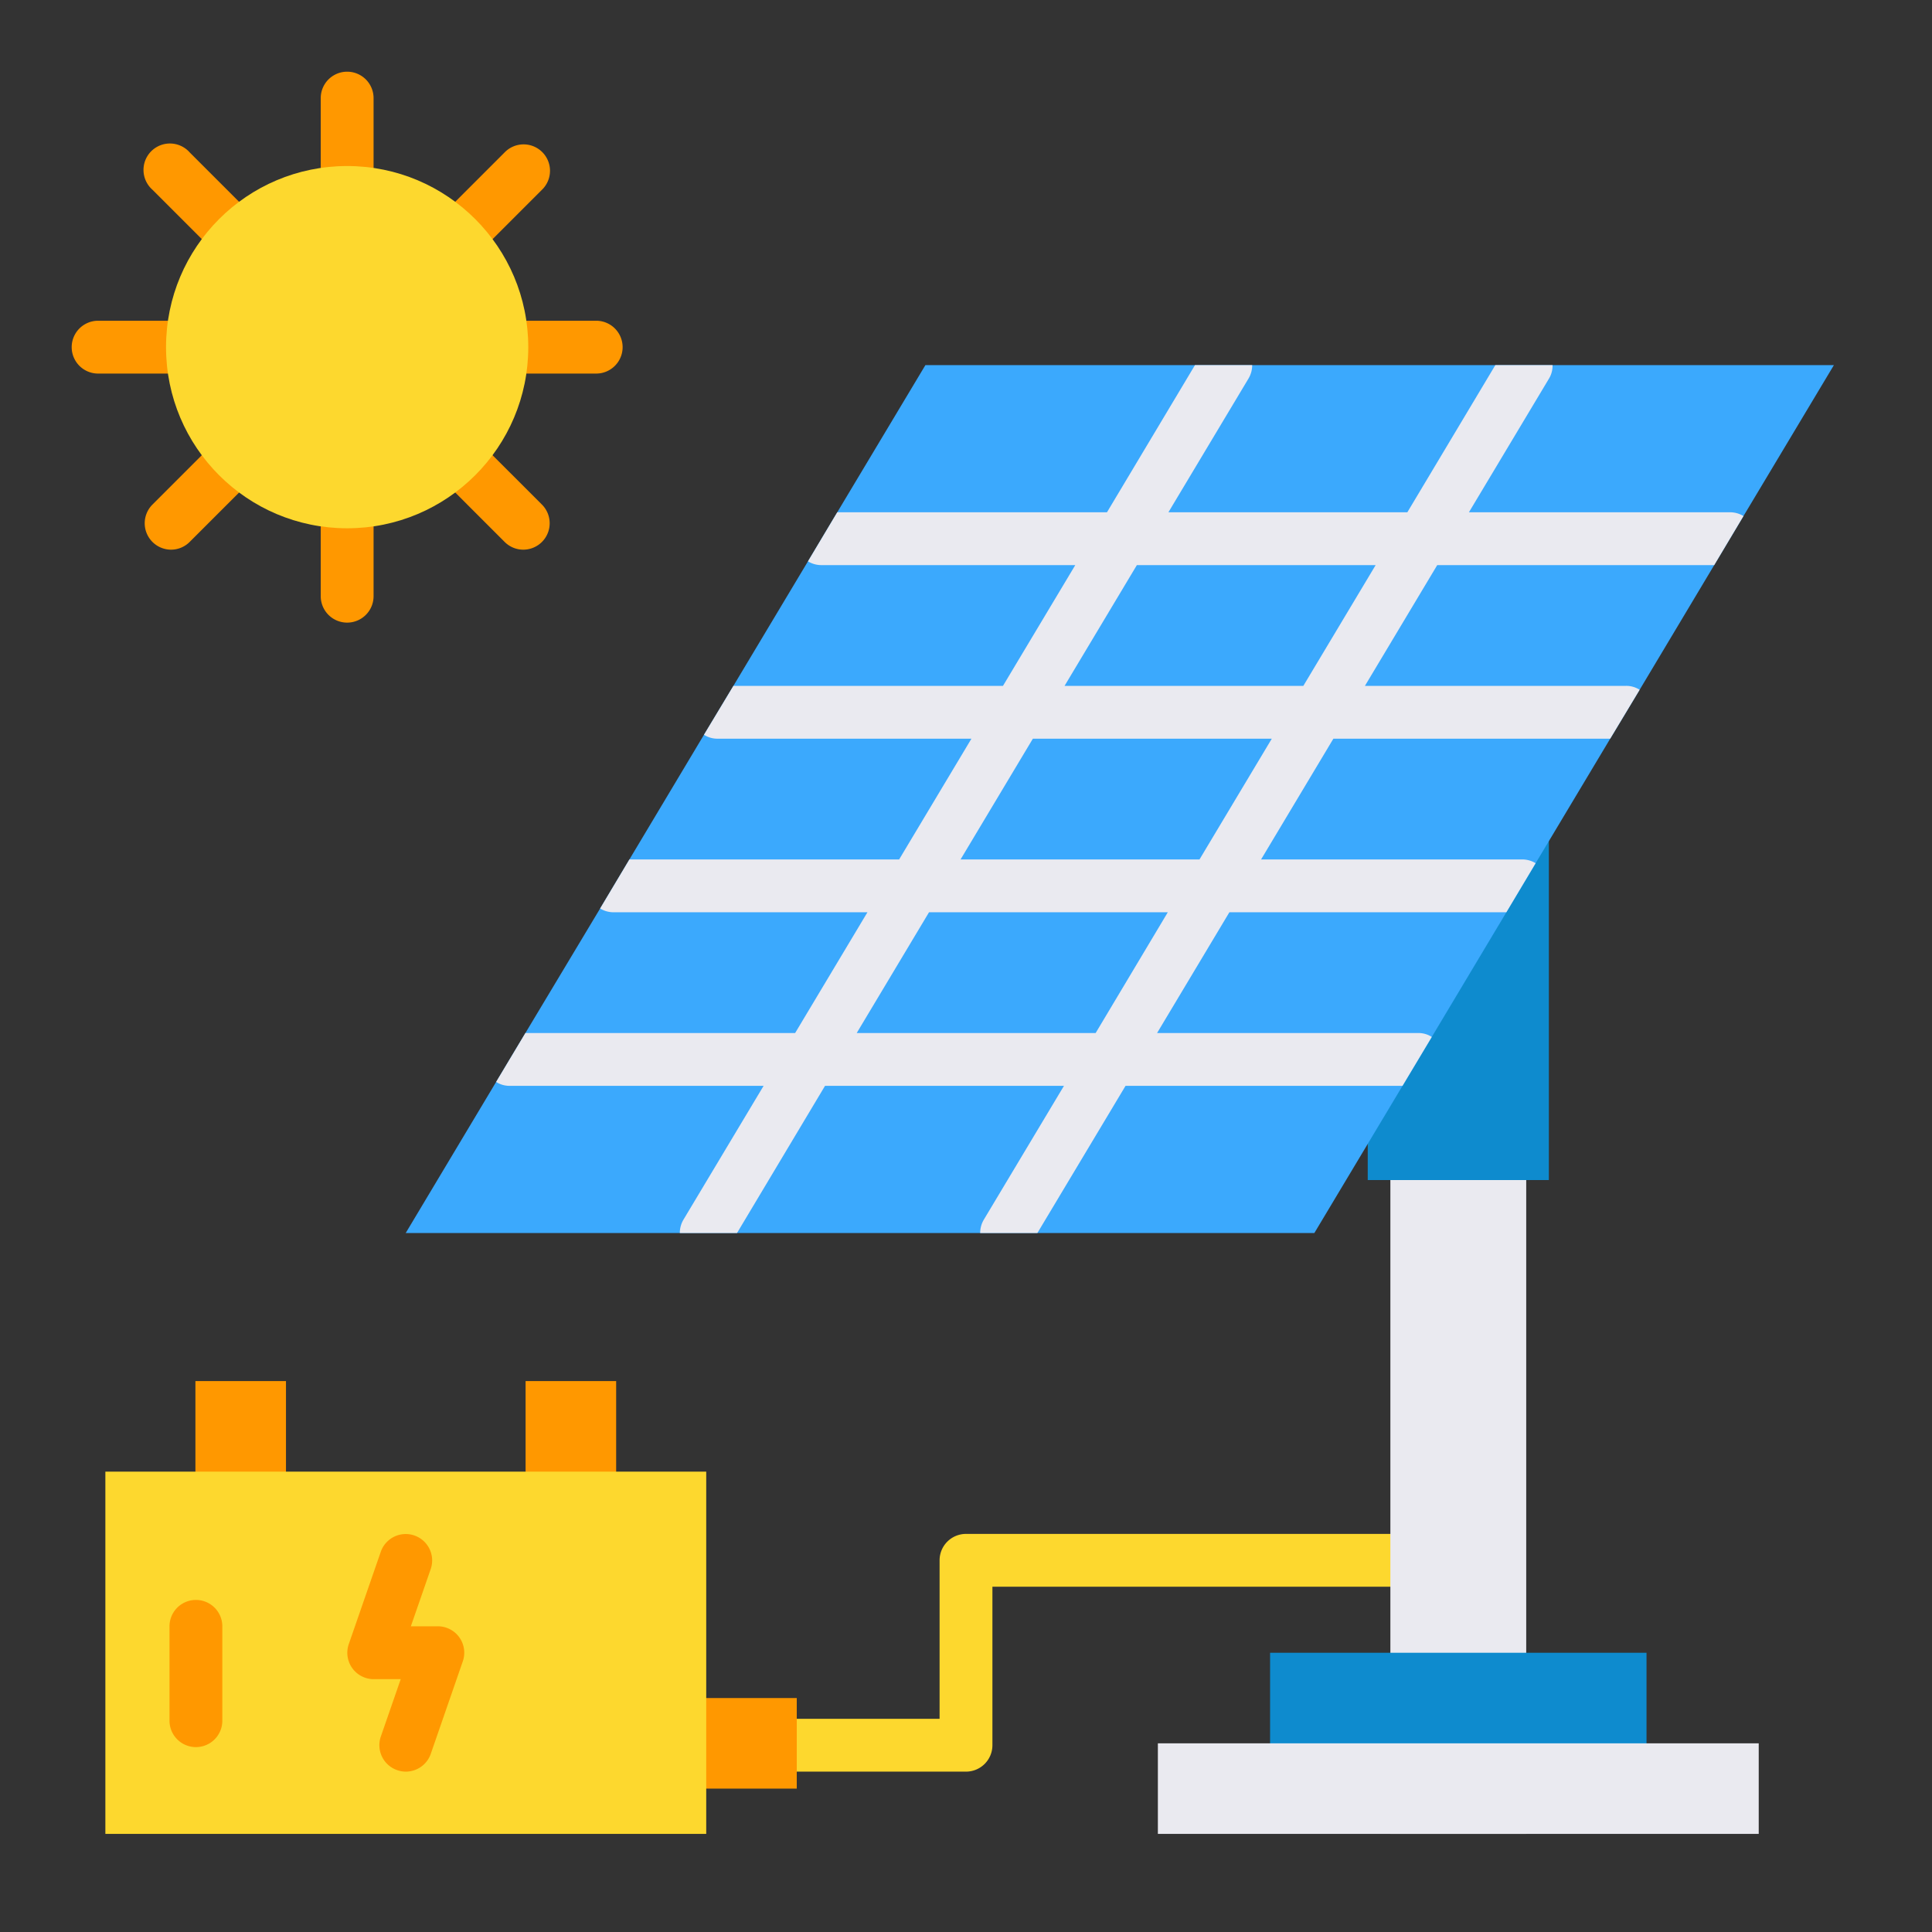
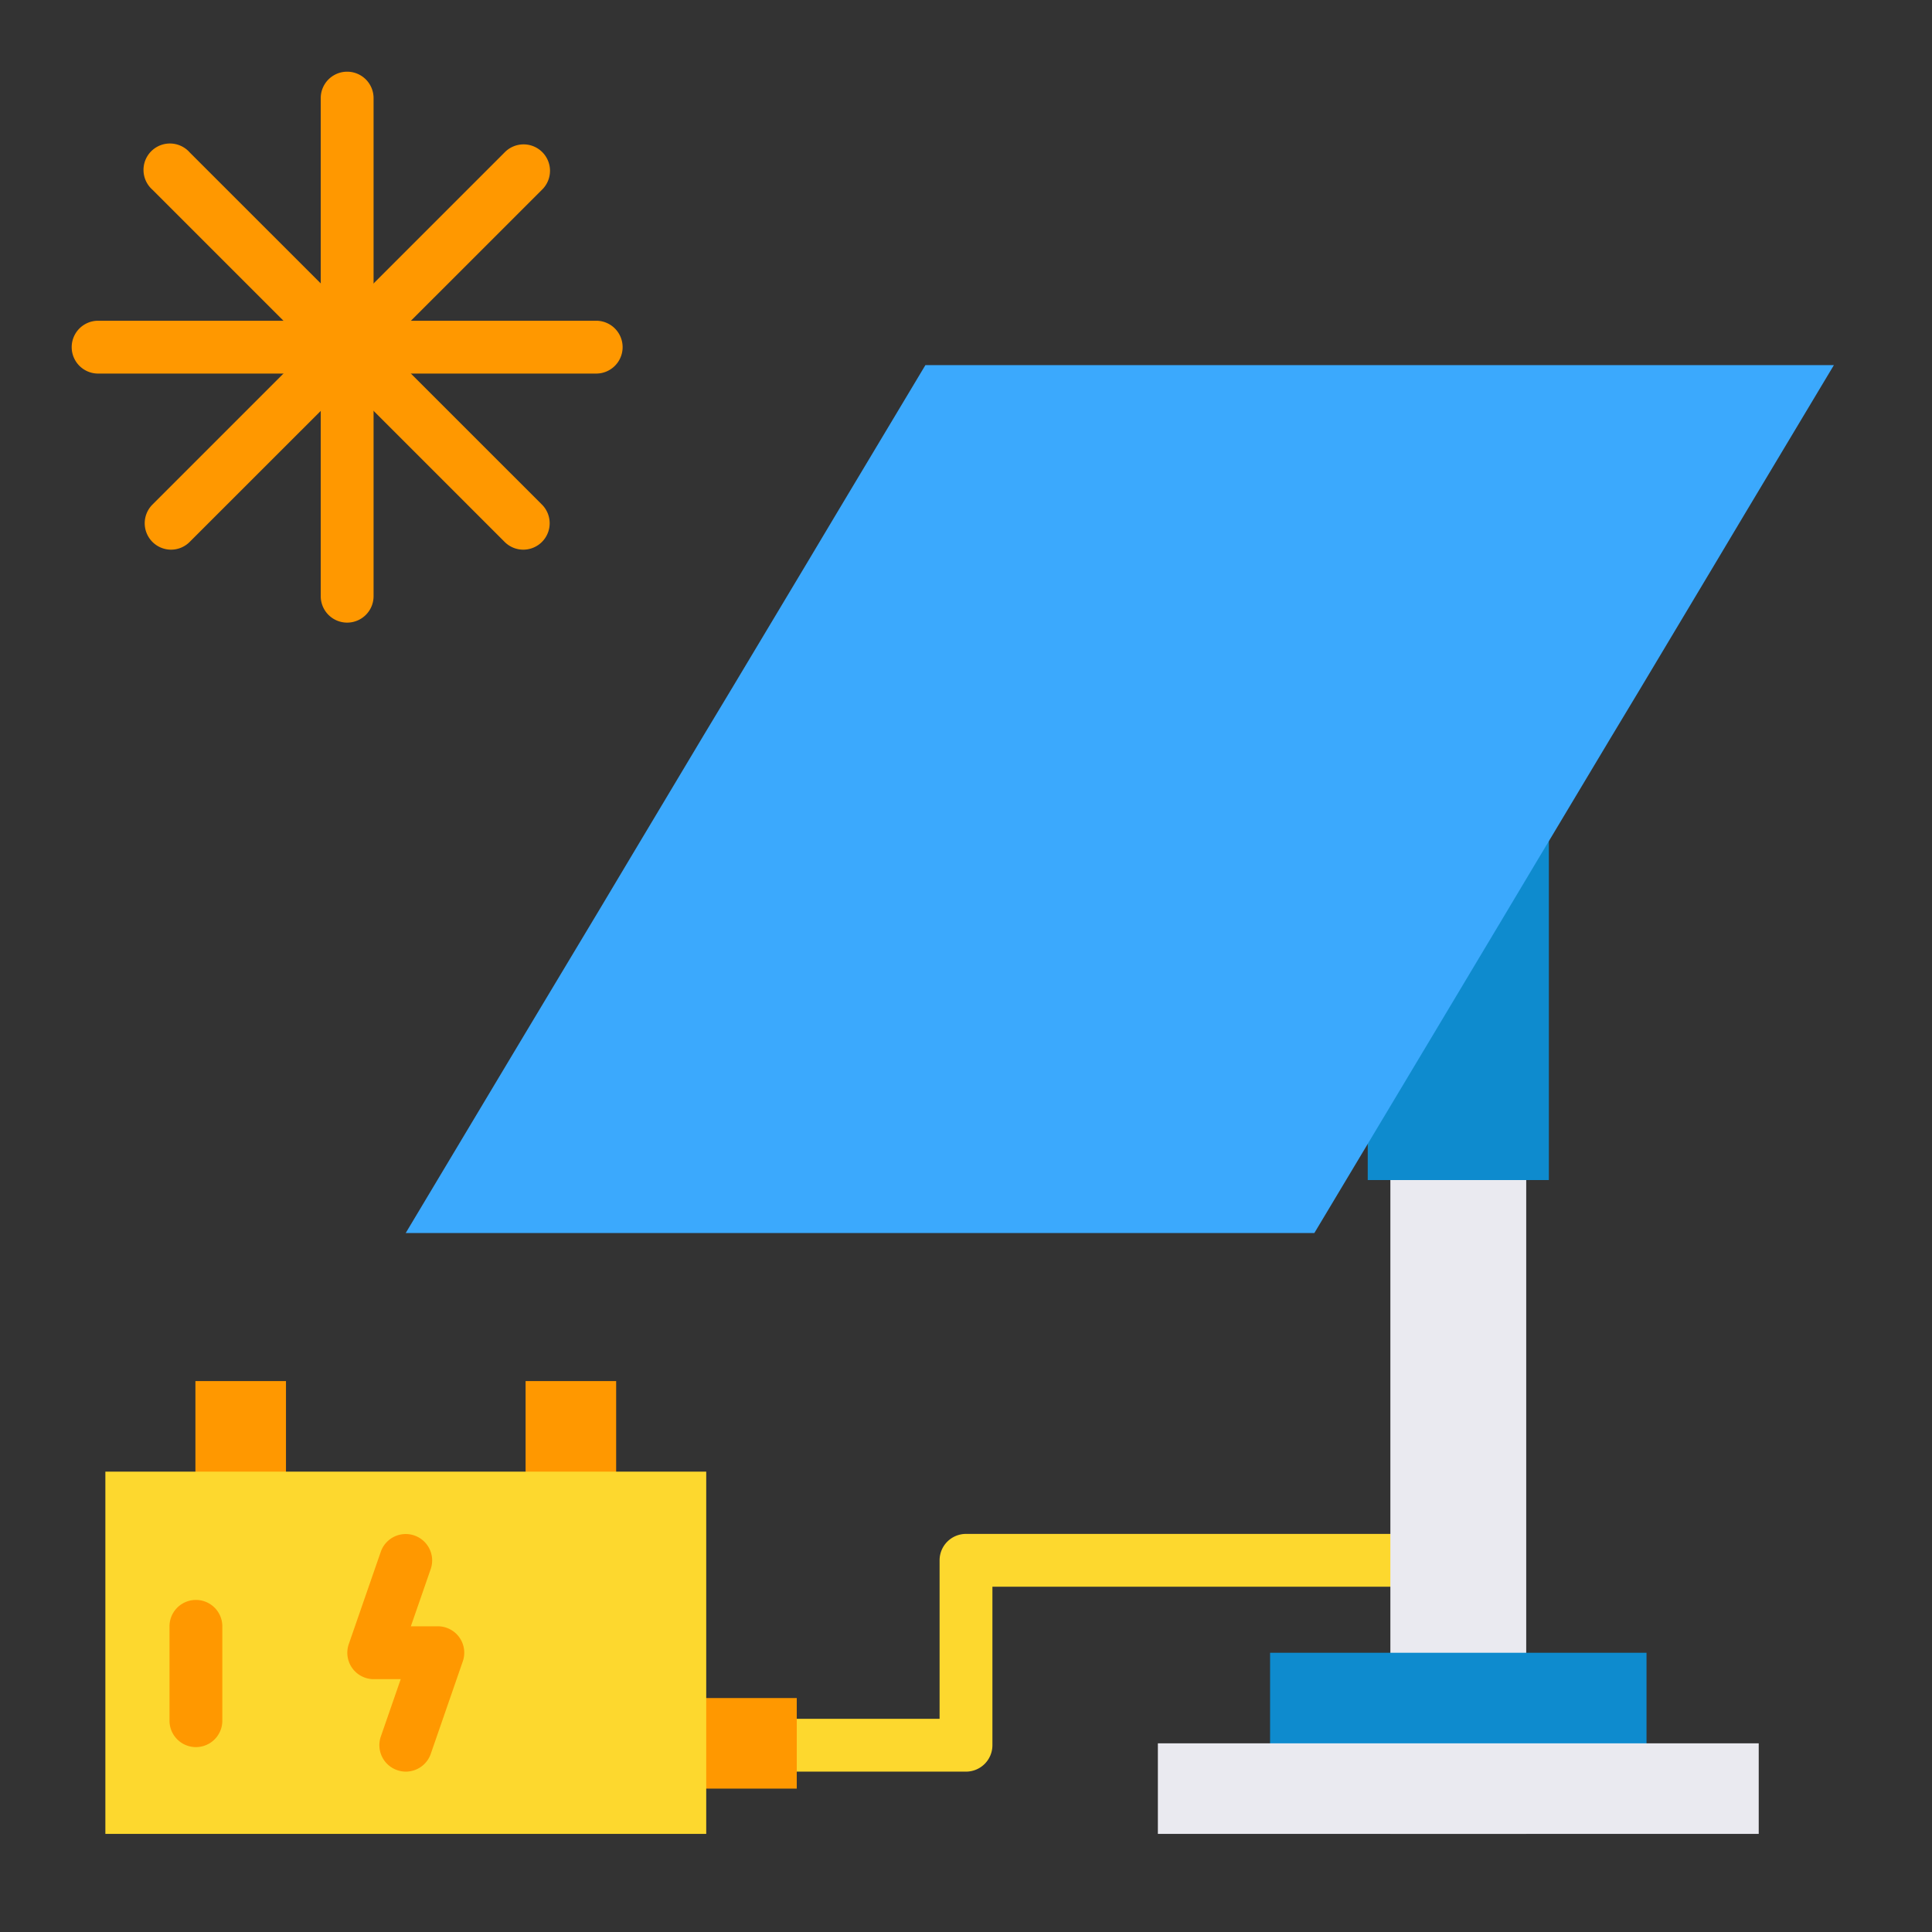
<svg xmlns="http://www.w3.org/2000/svg" height="512" viewBox="0 0 128 128" width="512">
  <rect x="0" y="0" width="128" height="128" fill="#333333" stroke="none" />
  <g>
    <g fill="#ff9800">
      <path d="m34.822 91.5h6v10.875h-6z" />
      <path d="m12.947 91.5h6v10.875h-6z" />
    </g>
    <path d="m64 117.375h-20.333a1.75 1.75 0 0 1 0-3.5h18.583v-10.5a1.75 1.75 0 0 1 1.75-1.75h33.833a1.75 1.75 0 0 1 0 3.5h-32.083v10.5a1.75 1.75 0 0 1 -1.75 1.75z" fill="#fdd82e" />
    <path d="m39.5 112.5h13.288v6h-13.288z" fill="#ff9800" />
    <path d="m59.491 79.875h74.25v9h-74.25z" fill="#eaeaf0" transform="matrix(0 1 -1 0 180.991 -12.241)" />
    <path d="m84.146 109.5h24.94v8h-24.94z" fill="#0e8bce" />
    <path d="m90.616 50.096h12v28.086h-12z" fill="#0e8bce" />
    <path d="m121.5 24.19-5.99 10-1.94 3.25-4.94 8.26-1.95 3.24-4.94 8.25-1.94 3.25-4.94 8.26-1.94 3.24-5.84 9.75h-60.2l5.99-10.01 1.94-3.24 4.95-8.25 1.94-3.25 4.94-8.26 1.95-3.24 4.94-8.25 1.94-3.25 5.84-9.75z" fill="#3ba9fd" />
-     <path d="m113.57 37.44 1.94-3.25a1.7 1.7 0 0 0 -.89-.25h-17.3l5.3-8.85a1.626 1.626 0 0 0 .24-.9h-3.79l-5.83 9.75h-15.83l5.3-8.85a1.725 1.725 0 0 0 .25-.9h-3.79l-5.83 9.75h-17.87l-1.94 3.25a1.7 1.7 0 0 0 .89.25h16.82l-4.79 8h-17.86l-1.95 3.24a1.635 1.635 0 0 0 .9.26h16.82l-4.79 8h-17.87l-1.94 3.25a1.7 1.7 0 0 0 .89.25h16.82l-4.79 8h-17.87l-1.94 3.24a1.635 1.635 0 0 0 .9.26h16.82l-5.3 8.85a1.725 1.725 0 0 0 -.25.9h3.79l5.83-9.75h15.83l-5.3 8.85a1.725 1.725 0 0 0 -.25.9h3.79l5.84-9.75h18.35l1.94-3.24a1.635 1.635 0 0 0 -.9-.26h-17.3l4.79-8h18.35l1.94-3.25a1.7 1.7 0 0 0 -.89-.25h-17.3l4.79-8h18.34l1.95-3.24a1.635 1.635 0 0 0 -.9-.26h-17.3l4.79-8zm-40.98 31h-15.83l4.79-8h15.82zm6.88-11.5h-15.83l4.79-8h15.83zm6.88-11.5h-15.82l4.79-8h15.82z" fill="#eaeaf0" />
    <g fill="#ff9800">
      <path d="m23 41.25a1.75 1.75 0 0 1 -1.75-1.75v-33a1.75 1.75 0 0 1 3.5 0v33a1.75 1.75 0 0 1 -1.75 1.75z" />
      <path d="m11.333 36.417a1.75 1.75 0 0 1 -1.233-2.987l23.33-23.33a1.75 1.75 0 1 1 2.475 2.474l-23.335 23.326a1.745 1.745 0 0 1 -1.237.517z" />
      <path d="m39.5 24.75h-33a1.75 1.75 0 0 1 0-3.5h33a1.75 1.75 0 0 1 0 3.5z" />
      <path d="m34.667 36.417a1.745 1.745 0 0 1 -1.237-.517l-23.33-23.33a1.75 1.75 0 1 1 2.47-2.47l23.335 23.33a1.75 1.75 0 0 1 -1.238 2.987z" />
    </g>
-     <circle cx="23" cy="23" fill="#fdd82e" r="12" />
    <path d="m6.981 97.5h39.808v24h-39.808z" fill="#fdd82e" />
    <path d="m12.98 115.75a1.75 1.75 0 0 1 -1.75-1.75v-6.25a1.75 1.75 0 0 1 3.5 0v6.25a1.749 1.749 0 0 1 -1.75 1.75z" fill="#ff9800" />
    <path d="m26.884 117.375a1.716 1.716 0 0 1 -.573-.1 1.749 1.749 0 0 1 -1.08-2.226l1.318-3.8h-1.788a1.749 1.749 0 0 1 -1.653-2.323l2.123-6.125a1.75 1.75 0 0 1 3.307 1.146l-1.318 3.8h1.788a1.749 1.749 0 0 1 1.653 2.323l-2.123 6.13a1.751 1.751 0 0 1 -1.654 1.175z" fill="#ff9800" />
    <path d="m76.712 115.5h39.808v6h-39.808z" fill="#eaeaf0" />
  </g>
</svg>